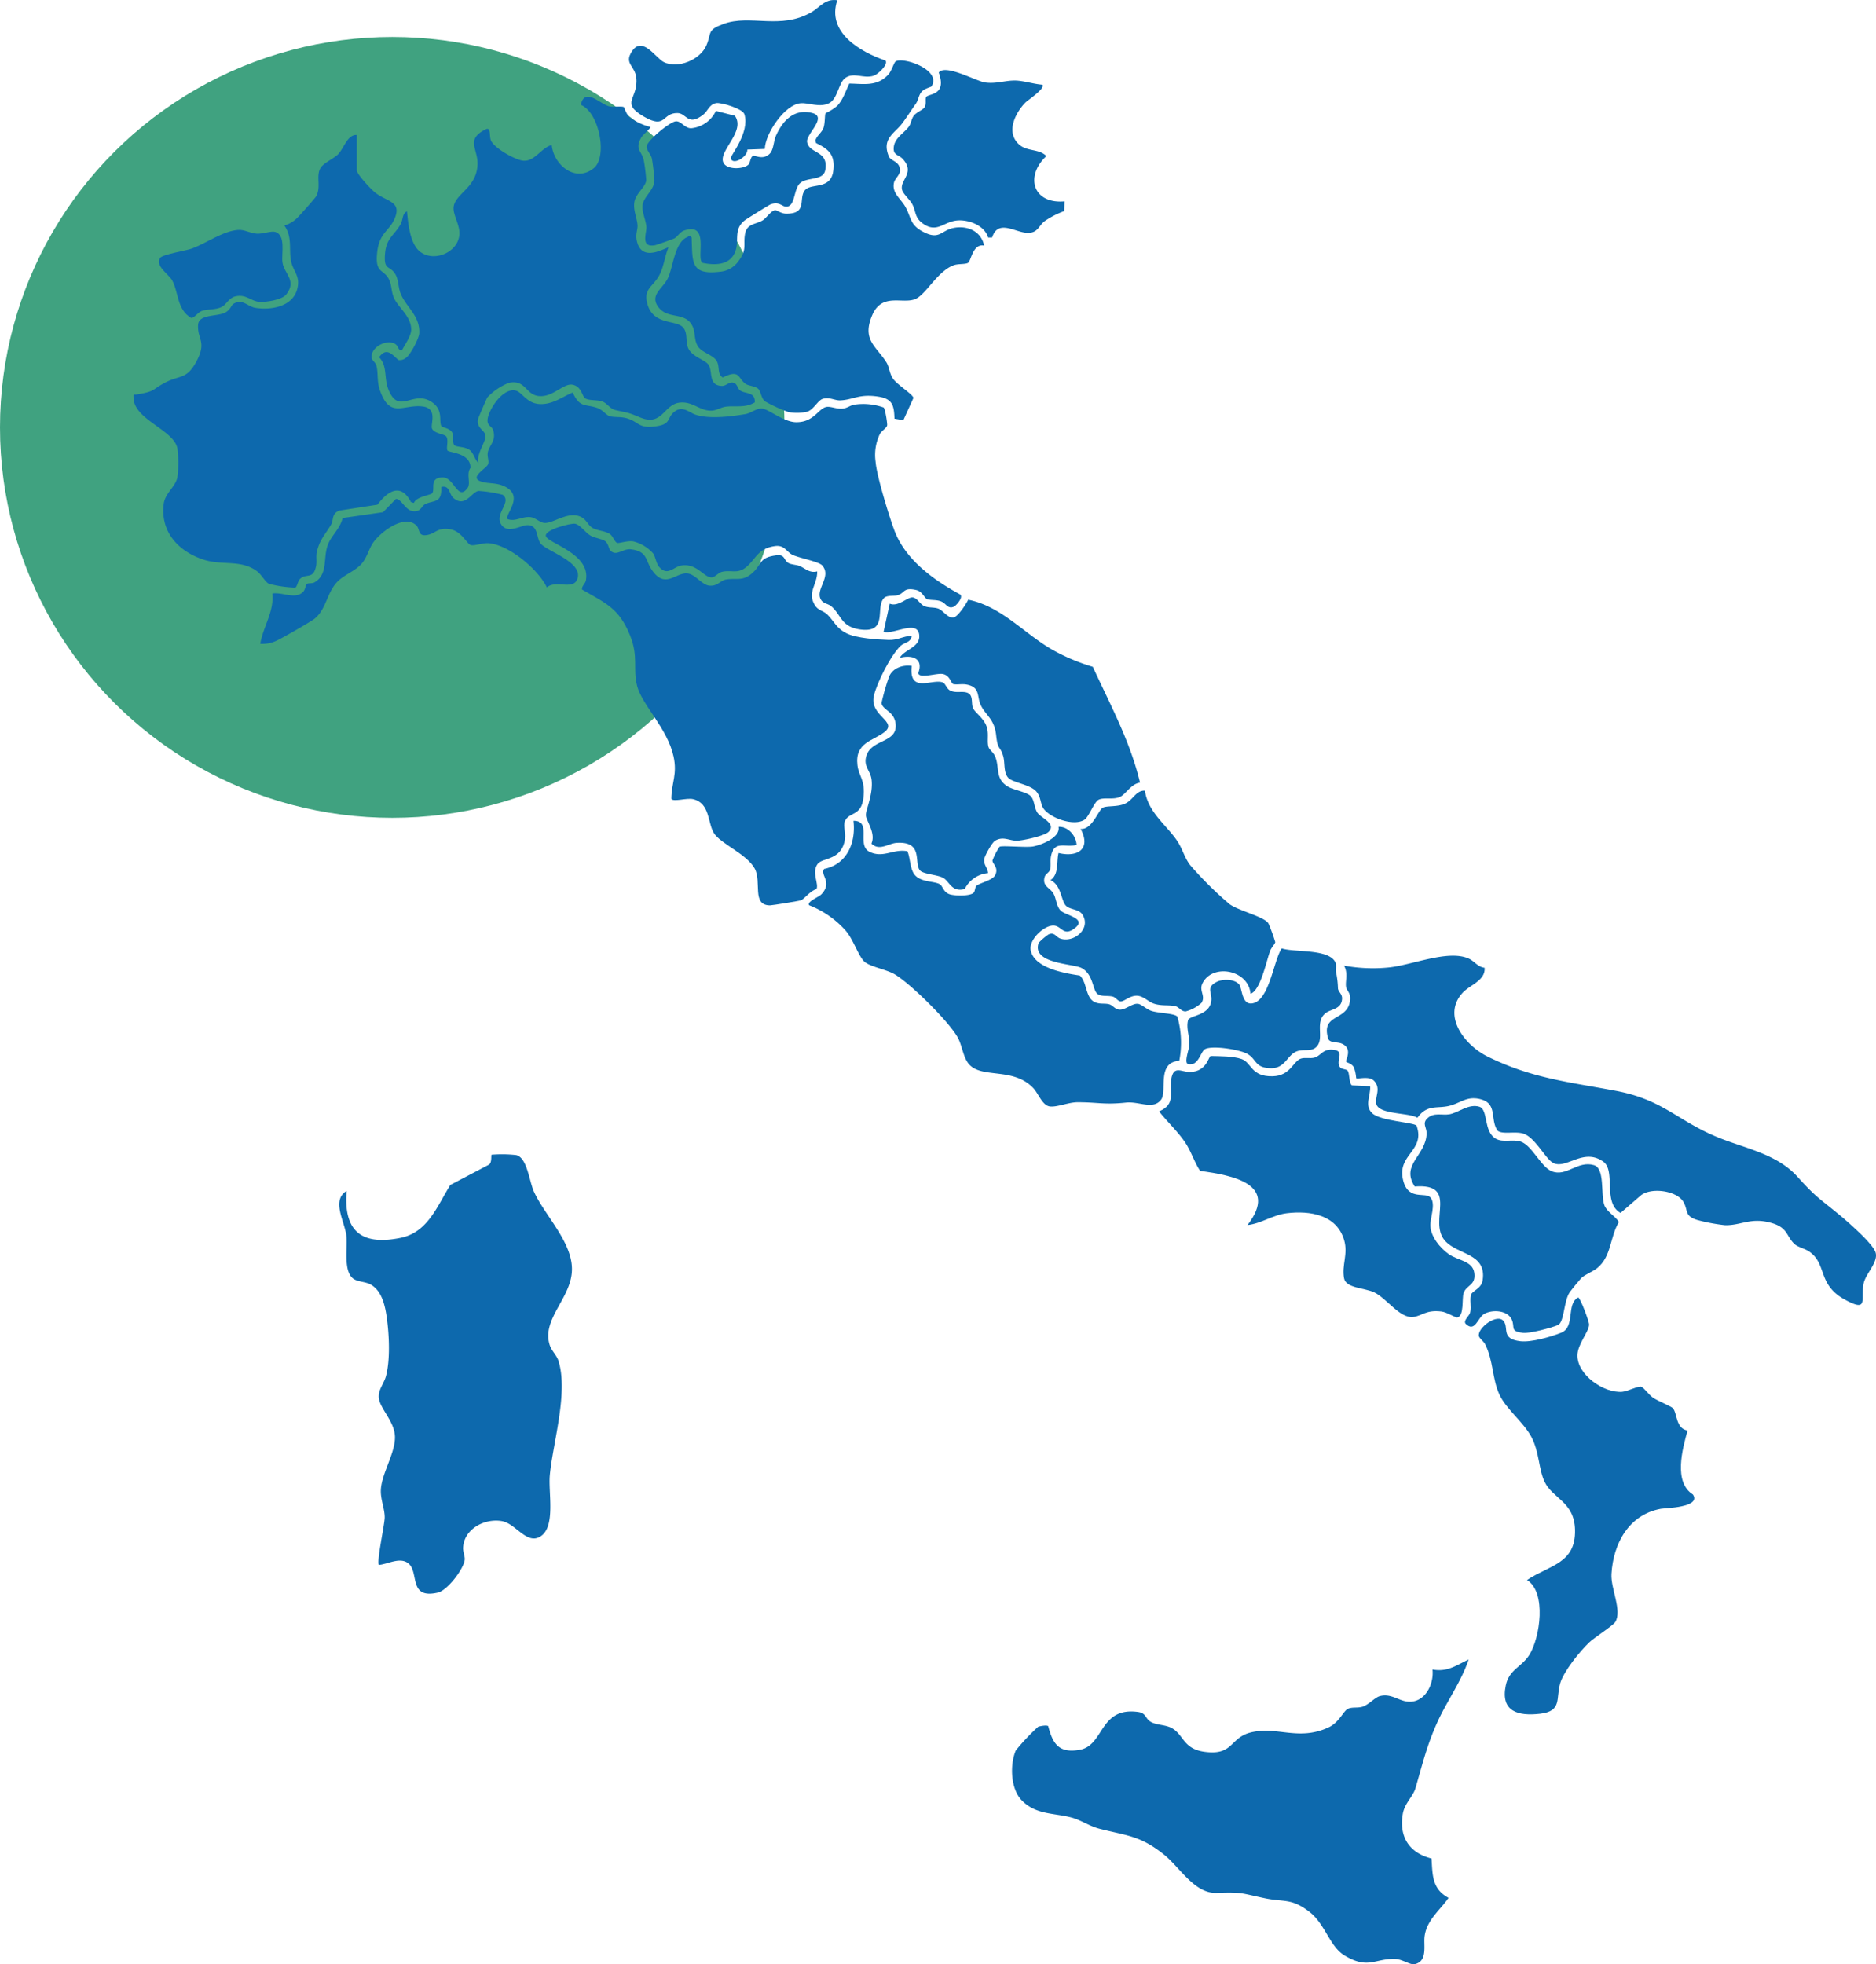
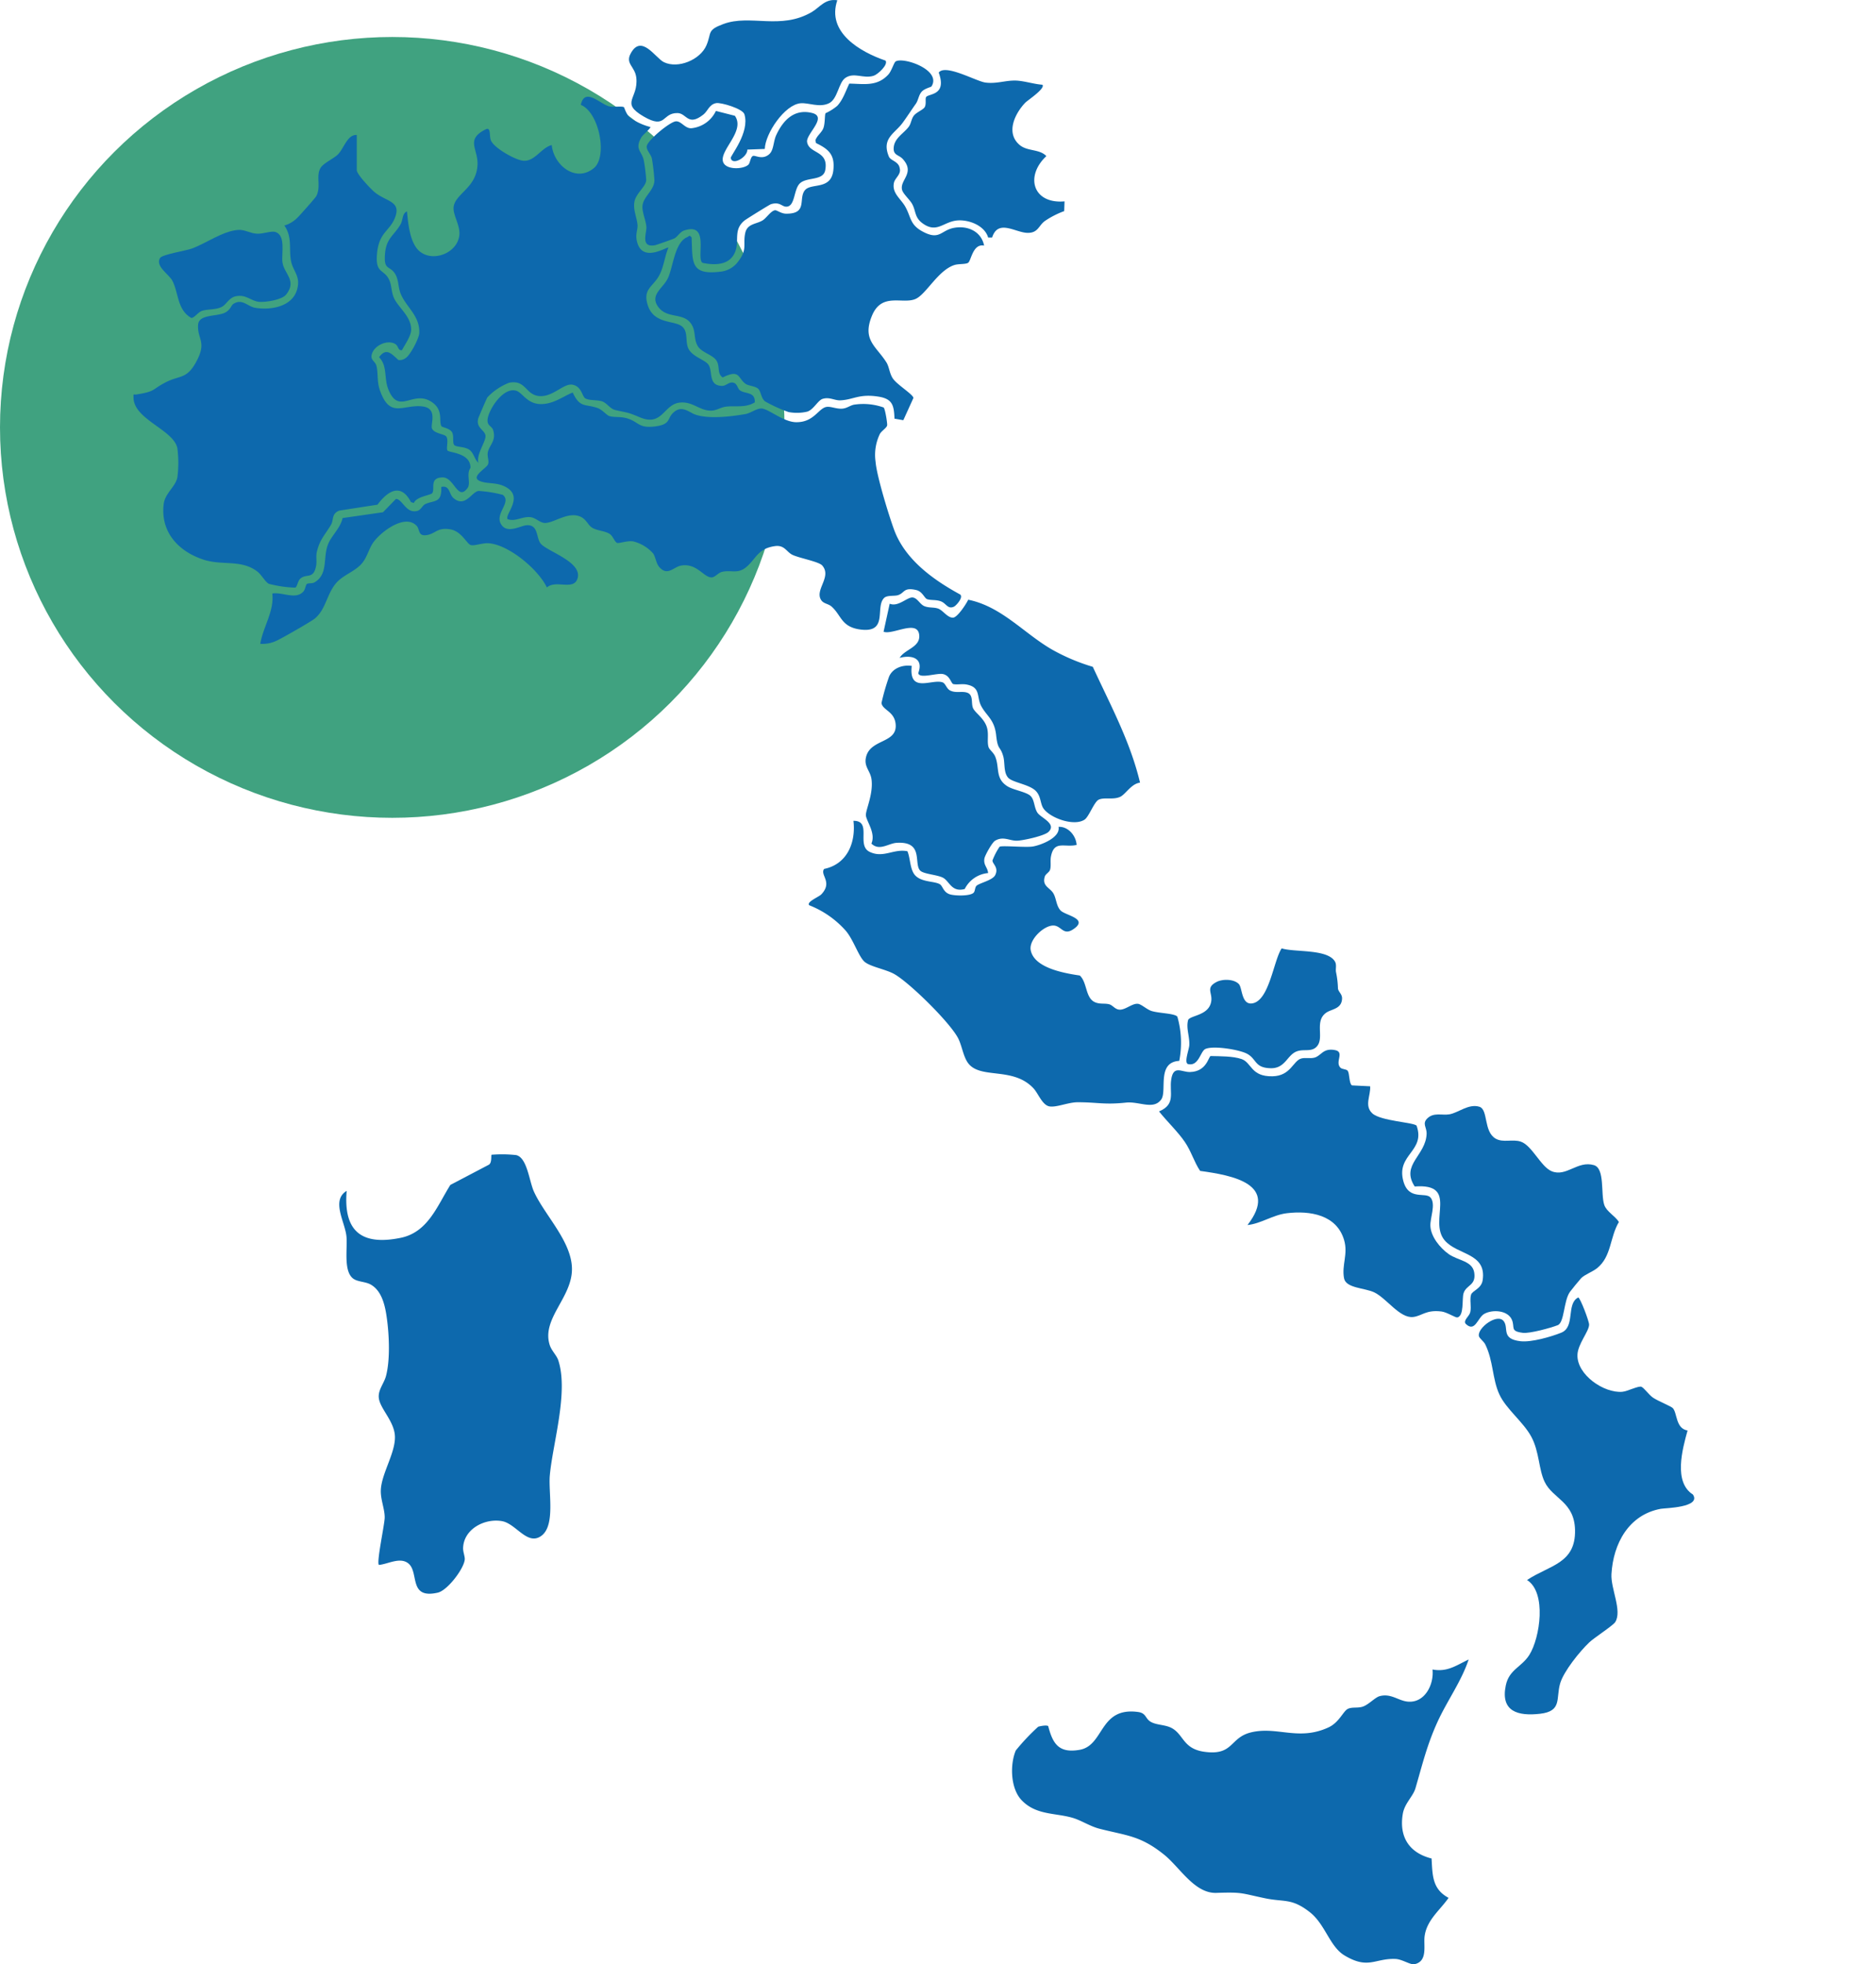
<svg xmlns="http://www.w3.org/2000/svg" id="Componente_7_1" data-name="Componente 7 – 1" width="497.39" height="520.746" viewBox="0 0 497.39 520.746">
  <defs>
    <clipPath id="clip-path">
      <rect id="Rettangolo_313" data-name="Rettangolo 313" width="462.001" height="520.746" fill="#0d69ad" />
    </clipPath>
  </defs>
  <ellipse id="Ellisse_27" data-name="Ellisse 27" cx="104" cy="103.5" rx="104" ry="103.5" transform="translate(0 9.807)" fill="#40a280" />
  <g id="Raggruppa_611" data-name="Raggruppa 611" transform="translate(35.39)" clip-path="url(#clip-path)" style="isolation: isolate">
    <g id="Raggruppa_610" data-name="Raggruppa 610">
      <g id="Raggruppa_609" data-name="Raggruppa 609" clip-path="url(#clip-path)">
        <g id="Raggruppa_608" data-name="Raggruppa 608" style="mix-blend-mode: overlay;isolation: isolate">
          <g id="Raggruppa_607" data-name="Raggruppa 607">
            <g id="Raggruppa_606" data-name="Raggruppa 606" clip-path="url(#clip-path)">
              <path id="Tracciato_245" data-name="Tracciato 245" d="M59.2,60.822v9.33c0,1.079,3.751,5.026,4.792,5.872,3.107,2.525,7.161,2.317,5.281,6.874-1.4,3.4-4.13,3.745-4.681,9.171-.583,5.723,1.851,4.1,3.264,7.283.611,1.378.5,3.111,1.2,4.664,1.172,2.591,4.493,4.8,4.572,8.286.039,1.75-1.6,3.955-2.44,5.564-1.2.141-.777-1.161-1.98-1.746-2-.973-5.077.419-5.888,2.447-.776,1.942.735,2.106,1.088,3.429.526,1.971.071,4.057.936,6.526,2.654,7.571,6.094,3.687,11.2,4.247,4.31.472,2.094,4.795,2.616,5.893.646,1.357,3.32,1.414,3.783,2.111.665,1-.107,3.081.308,3.69s6.144.565,6.1,4.6c-1.2,1.675.189,4.044-.79,5.365-2.635,3.558-3.492-2.89-6.614-2.829-3.587.07-1.933,3-2.728,4.161-.39.569-4.206.89-4.873,2.609l-.773-.226c-2.662-5.138-6.126-3.008-8.881.683L54.539,160.4c-2.1.884-1.4,2.414-2.151,3.713-1.58,2.724-3.046,3.919-3.805,7.391-.233,1.063.071,2.344-.168,3.565-.713,3.644-2.5,1.929-4.135,3.33-.8.68-.839,2.276-1.427,2.421a31.283,31.283,0,0,1-6.9-1c-.928-.351-1.992-2.423-3.144-3.294-4.332-3.277-9.294-1.453-14.41-3.183-6.576-2.222-11.286-7.33-10.386-14.7.345-2.828,3.112-4.557,3.622-7.036a29.982,29.982,0,0,0,0-7.755c-1-4.927-11.639-7.614-11.618-13.45-.056-1.159.032-.669.8-.794,5.3-.854,3.915-1.306,7.9-3.309,3.65-1.833,5.4-.7,7.941-5.387,2.872-5.3.241-5.9.47-9.746.176-2.951,5.075-2.113,7.261-3.314,1.374-.755,1.5-1.887,2.125-2.274,2.374-1.469,3.719.722,5.792,1.062,4.1.671,9.783-.272,11.074-4.86,1.025-3.644-1.152-4.791-1.65-7.762-.54-3.226.4-6.1-1.723-9.2A7.962,7.962,0,0,0,43.5,82.706c.657-.627,4.72-5.2,4.974-5.689,1.311-2.545-.146-5.253,1.1-7.426.761-1.323,3.52-2.5,4.637-3.626,1.619-1.635,2.487-5.3,4.988-5.142" transform="translate(0 -25.032)" fill="#0d69ad" />
              <path id="Tracciato_246" data-name="Tracciato 246" d="M516.947,747.684c-1.952,5.854-5.675,10.893-8.255,16.532-2.791,6.1-4.029,11.363-5.852,17.607-.633,2.168-2.881,3.995-3.354,6.772-1.04,6.1,1.685,10.361,7.625,11.848.261,4.434.146,8.1,4.509,10.436-2.287,3.3-5.767,5.841-6.352,10.16-.331,2.452.906,6.622-2.652,7.427-1.113.252-3.271-1.327-5.119-1.392-5.45-.19-7.129,2.855-13.44-.909-3.99-2.38-5.114-8.289-9.268-11.524-4.813-3.749-6.74-2.589-11.813-3.647-6.461-1.347-5.857-1.668-12.92-1.43-5.8.194-9.711-6.808-13.883-10.152-6.332-5.077-9.89-5-17.129-6.861-2.556-.657-4.863-2.253-7.212-2.917-4.649-1.314-9.658-.669-13.446-4.681-2.93-3.1-3.089-9.411-1.516-13.142a56.6,56.6,0,0,1,5.948-6.3c.621-.189,2.206-.481,2.651-.168,1.226,4.778,2.88,7.23,8.3,6.3,6.622-1.132,5.147-11.391,15.458-10.051,2.395.311,1.855,1.852,3.642,2.737,1.576.78,3.727.646,5.377,1.552,3.184,1.749,2.955,5.494,8.647,6.278,7.777,1.07,6.619-3.757,12.352-5.147,6.937-1.682,12.592,2.355,20.538-1.321,2.882-1.333,3.912-4.381,5.187-4.943,1.114-.491,2.483-.151,3.749-.516,1.654-.478,3.35-2.481,4.64-2.827,2.99-.8,4.9,1.2,7.4,1.448,4.539.454,7.033-4.531,6.6-8.509,3.962.732,6.3-1.106,9.6-2.66" transform="translate(-162.944 -307.747)" fill="#0d69ad" />
              <path id="Tracciato_247" data-name="Tracciato 247" d="M175.579,46.349c.141.087.581,1.936,1.7,2.831a16.6,16.6,0,0,0,5.309,2.424c.241.247-2.028,2.14-2.352,2.7-1.892,3.288.1,3.6.632,6.21A46.051,46.051,0,0,1,181.5,65.7c-.114,1.849-2.839,3.5-3.161,5.938-.279,2.118.67,3.918.853,5.9.112,1.213-.553,2.337-.222,4.057,1.235,6.419,8.009,1.667,8.412,2-.941,2.242-1.2,4.859-2.275,7.05-1.644,3.359-4.656,3.765-3.177,8.265,1.695,5.155,7.3,3.843,9.216,5.707,1.456,1.415.72,3.7,1.434,5.5.984,2.47,4.613,3.137,5.5,4.628,1.1,1.845-.174,5.406,3.525,5.5,1.2.032,2.048-1.432,3.374-.7.69.381.8,1.5,1.434,1.923,1.447.963,4.013.292,3.875,3.142-2.576,1.55-5,.813-7.673,1.14-1.29.158-2.424,1-3.79,1.05-3.155.115-4.924-2.511-8.456-2.122-4.235.467-4.571,6.365-10.436,3.942-3.5-1.445-2.78-1.109-6.572-1.956-1.473-.329-2.241-1.866-3.55-2.315-1.269-.435-3.333-.179-4.429-.771-.9-.487-.948-3.206-3.453-3.654-2.252-.4-4.984,3.074-8.41,3.034-4.092-.047-3.721-4.471-8.393-3.539a15.847,15.847,0,0,0-5.743,3.869c-.218.351-2.329,5.236-2.425,5.617-.638,2.549,1.765,2.99,1.926,4.549.157,1.515-2.474,4.877-1.881,7.176-1.076-.963-1.194-2.588-2.409-3.456-1.256-.9-3.6-.66-4.029-1.3-.469-.705-.016-2.22-.491-3.24-.535-1.147-2.67-1.386-2.851-1.68-.828-1.347.681-4.4-2.778-6.555-4.893-3.043-8.513,3.568-11.274-3.12-1.287-3.119-.2-6.277-2.5-8.638,1.919-2.65,3.3-.9,5.113.732a2.527,2.527,0,0,0,1.955-.53c1.187-.7,3.525-5.187,3.587-6.586.212-4.673-3.526-6.883-4.971-10.556-.614-1.56-.491-3.552-1.36-5.038-1.484-2.539-3.2-.78-2.727-5.685.385-3.981,2.447-4.655,4.121-7.609.655-1.156.368-2.83,1.679-3.38.3,3.176.78,8.571,3.462,10.672,3.679,2.883,10.08.224,10.439-4.547.191-2.527-1.8-5.283-1.527-7.341.474-3.573,6.165-5.05,6.334-11.314.111-4.136-3.313-6.6,2.365-9.323,1.219-.358.711,1.933,1.192,3.056.868,2.032,6.444,5.15,8.52,5.355,3.1.307,4.805-3.457,7.6-4.152.517,5.352,6.369,10.068,11.177,6.106,3.682-3.035,1.409-14.8-3.473-16.753,1.049-4.847,5.207-.1,7.612.4,1.117.232,3.278-.122,3.8.2" transform="translate(-45.556 -17.941)" fill="#0d69ad" />
              <path id="Tracciato_248" data-name="Tracciato 248" d="M111.08,628.558c-2.221-1.828-5.467.179-7.844.375-.678-.718,1.529-10.721,1.538-12.585.011-2.333-1.161-4.817-1.019-7.387.241-4.31,3.753-9.557,3.738-13.885-.016-4.255-4.171-7.648-4.3-10.673-.085-2.028,1.42-3.638,1.927-5.564,1.133-4.308.844-10.764.237-15.212-.438-3.211-1.229-7.3-4.3-9.03-1.445-.813-3.559-.672-4.743-1.655-2.52-2.094-1.359-8.024-1.68-11.115-.406-3.907-4.111-9.542.06-12.062-.9,10.658,3.889,14.591,14.32,12.451,7.243-1.486,9.678-8.462,13.166-14.024l10.139-5.32c.963-.467.609-2.5.786-2.68a34.138,34.138,0,0,1,6.526.09c2.932.675,3.454,6.917,4.711,9.684,2.833,6.24,9.946,13.106,10.08,20.353.143,7.685-8.1,13.257-5.91,20.267.5,1.586,1.841,2.748,2.287,4.106,2.769,8.432-1.49,22.067-2.249,30.524-.4,4.5,1.5,13.157-2.172,15.951-3.743,2.846-6.727-3.163-10.488-3.839-4.576-.821-10.129,2.059-10.326,7.07-.044,1.114.514,2.276.431,3.136-.238,2.43-4.572,8.161-7.152,8.749-7.835,1.786-4.893-5.361-7.769-7.728" transform="translate(-38.169 -214.061)" fill="#0d69ad" />
-               <path id="Tracciato_249" data-name="Tracciato 249" d="M202.981,243.128c1.591,1.582,3.239-.655,5.413-.381,4.357.548,3.787,2.832,5.407,5.3,3.6,5.482,6.4.766,9.522,1.09,2.211.229,3.849,3.118,5.906,3.253,2.2.144,2.795-1.356,4.291-1.632,2.84-.525,4.461.667,7.2-1.862,2.363-2.182,1.537-3.962,6.155-4.555,2.466-.317,1.929,1.281,3.245,2.036.784.45,2.042.419,2.948.784,1.557.628,2.565,1.972,4.691,1.446.062,3.467-2.724,5.509-.653,8.915.948,1.559,2.258,1.442,3.343,2.518,1.851,1.833,2.345,3.627,5.134,5,2.565,1.259,8.049,1.632,11.087,1.729,2.549.082,3.792-1.02,6.141-1.094-.254,1.889-1.932,1.7-2.938,2.651-2.649,2.512-6.273,9.778-7.084,13.181-1.3,5.447,6.479,6.81,2.767,9.7-3.019,2.349-7.87,2.746-7.128,8.8.361,2.944,2.128,3.908,1.587,8.581-.588,5.086-3.9,3.653-4.949,6.292-.5,1.243.338,3,.034,4.778-.98,5.753-6,4.669-7.3,6.566-1.585,2.3.531,5.352-.282,6.629-1.5.314-3.16,2.525-4.032,2.92-.382.172-7.715,1.358-8.268,1.352-4.918-.056-2.1-6.291-4.057-9.8-2.168-3.9-9.068-6.508-10.836-9.424-1.6-2.633-1-7.9-5.464-8.928-1.748-.4-5.2.8-5.78-.087.061-4.45,1.633-6.424.585-11.251-1.612-7.425-8.321-13.6-9.639-18.616-1.231-4.685.442-7.743-1.924-13.538-2.92-7.151-6.369-8.4-12.715-12.084-.07-.974.869-1.484,1.044-2.406,1.353-7.138-10.215-9.862-10.617-11.769-.354-1.682,6.506-3.389,7.636-3.266,1.423.155,2.825,2.385,4.219,3.169,1.248.7,3.027.814,3.876,1.452.887.666.9,2.031,1.435,2.558" transform="translate(-76.476 -97.114)" fill="#0d69ad" />
              <path id="Tracciato_250" data-name="Tracciato 250" d="M206.672,181.879c2.333-2.289,4.2-.184,5.982.426,3.553,1.214,9.419.512,13.224-.148,1.469-.255,2.987-1.559,4.352-1.474,1.8.113,5.751,3.584,9.1,3.626,4.787.061,5.9-3.734,8.112-4.062,1.081-.161,2.632.6,4.158.468,1.3-.111,2.147-.931,3.226-1.069a16.1,16.1,0,0,1,7.709.763c.417.363,1.024,4.273.934,4.746-.131.685-1.473,1.433-1.931,2.271a12.8,12.8,0,0,0-1.133,7.38c.288,3.738,3.516,14.219,4.908,18.013,2.912,7.934,10.415,13.3,17.521,17.169.923.784-1.106,2.981-1.658,3.231-1.643.743-2.015-.85-3.411-1.4-1.314-.516-2.657-.239-3.691-.592-.727-.249-1.238-2.035-2.882-2.417-3.391-.79-3.026.717-4.788,1.333-1.015.354-2.95-.044-3.757.776-2.424,2.462,1.189,9.284-6.2,8.362-5.18-.645-5.075-3.788-7.74-6.121-.811-.71-2.028-.728-2.66-1.6-1.979-2.74,2.892-6.222.2-9.275-.891-1.011-6.013-1.932-7.859-2.8-1.625-.765-2.088-2.685-4.676-2.322-4.445.624-4.95,3.217-7.413,5.4-2.418,2.14-4.049.836-6.581,1.416-1.06.242-1.845,1.448-2.768,1.475-2.089.063-3.853-3.755-7.96-3.159-2.171.315-3.637,2.919-5.878.48-.9-.978-1.006-2.635-1.67-3.657a10.418,10.418,0,0,0-5.324-3.216c-1.536-.22-3.64.548-4.182.418-.671-.161-1.116-1.719-1.915-2.308-1.309-.966-3.56-.86-4.937-1.851-1.184-.854-1.535-2.7-3.993-3.12-3-.517-6.2,2.024-8.4,1.981-1.243-.025-2.385-1.366-3.771-1.535-2.162-.265-4.006,1.287-6.08.521-.875-1.245,4.8-6.223-1.063-8.8-2.171-.953-4.311-.527-6.2-1.262-2.831-1.1,1.635-3.344,2.075-4.478.355-.917-.287-2.023-.054-3.184.388-1.933,2.308-3.027,1.4-5.9-.359-1.137-1.817-1.111-1.41-3.173.533-2.7,4.2-8.239,7.532-7.243,1.693.507,2.856,3.5,6.509,3.538,3.323.034,5.8-1.968,8.469-3.066,1.952,4.184,3.288,2.955,6.587,4.113,1.3.455,2.37,1.912,3.184,2.147,1.363.394,2.927.059,4.72.611,3.1.954,2.934,2.683,7.386,2.116,4.122-.524,3.143-2.022,4.7-3.554" transform="translate(-63.648 -72.382)" fill="#0d69ad" />
              <path id="Tracciato_251" data-name="Tracciato 251" d="M308.368,34.125c-.118.187-1.845.549-2.6,1.4-.826.926-.868,2.24-1.57,3.225-1.172,1.643-2.349,3.482-3.493,5.037-2.1,2.862-5.654,4.108-3.623,8.96.461,1.1,2.607,1.236,2.864,3.093.429,1.6-1.25,2.542-1.53,3.817-.6,2.762,1.818,4.223,3.016,6.372,1.572,2.819,1.172,4.744,4.612,6.583,4.452,2.381,4.79-.272,8.129-.959,3.7-.76,7.4.877,8.146,4.672-3.008-.6-3.422,4.018-4.245,4.559-.67.44-2.529.229-3.663.6-4.3,1.41-7.437,7.7-10.228,8.965-3.4,1.545-8.968-1.84-11.577,4.418-2.708,6.5,1.1,8.1,3.816,12.427.741,1.182.777,2.817,1.664,4.2,1.069,1.667,5.235,4.142,5.5,5.2l-2.684,5.918-2.343-.4c-.14-3.506-.491-5.26-4.276-5.852-5.174-.81-6.642.856-10.122.987-1.49.056-2.82-.946-4.648-.391-1.276.387-2.4,2.867-4.081,3.387a11.943,11.943,0,0,1-4.967.108,38.008,38.008,0,0,1-6.226-2.833c-1.055-.817-1.071-2.58-1.775-3.29-.784-.791-2.664-.811-3.425-1.377-2.056-1.533-1.427-3.948-6.034-1.668-1.529-1.076-.694-2.778-1.56-4.331-.955-1.713-3.981-2.189-5.056-4.007-1.192-2.018-.358-4.086-1.9-6.1-2.142-2.8-6.2-1.08-8.551-4.245-2.381-3.206,1.264-4.943,2.534-7.62,1.43-3.01,1.757-9.44,5.115-10.89.6-.26.555-.694,1.176.088.289,6.423-.422,10,7.449,9.078a6.651,6.651,0,0,0,5.058-2.935c2.324-3.109,1.063-4.339,1.716-7.347.55-2.525,3-2.314,4.641-3.356,1-.637,2.123-2.457,3.212-2.661.511-.1,1.61.891,2.956.906,5.877.064,3.181-4.031,5.029-6.24,1.655-1.978,6.937.066,7.52-5.28.443-4.052-1.175-5.562-4.586-7.194l-.17-.723c.4-1.271,1.658-2.021,2.116-3.246.476-1.27.32-3.535.579-3.957a13.7,13.7,0,0,0,3.109-1.956c1.535-1.658,2.222-3.906,3.18-5.888,3.785.049,7.371.866,10.368-2.422.833-.915,1.471-3.14,1.9-3.432,1.932-1.319,12.312,2.184,9.527,6.6" transform="translate(-96.788 -11.214)" fill="#0d69ad" />
              <path id="Tracciato_252" data-name="Tracciato 252" d="M330.429,377.892c.833,1.921.621,5.076,2.228,6.569,1.793,1.668,4.99,1.352,6.36,2.17.79.471.911,2.13,2.652,2.678,1.319.416,5.376.522,6.307-.418.431-.436.309-1.429.793-1.866.8-.723,4.245-1.436,4.929-2.8,1.035-2.069-.783-2.986-.711-3.913a17.5,17.5,0,0,1,1.875-3.613c.594-.388,6.94.251,8.832-.071,2.154-.366,7.371-2.368,6.8-5.206,2.6-.135,4.661,2.412,4.795,4.794-3.2.752-5.955-1.318-6.805,3.064-.225,1.159.075,2.47-.232,3.5-.214.717-1.18,1.111-1.4,1.818-.8,2.547,1.352,2.911,2.269,4.458.8,1.345.743,3.257,1.887,4.511,1.2,1.319,7.261,2.109,3.736,4.761-2.786,2.1-3.333-.323-5.173-.7-2.525-.521-6.989,3.57-6.459,6.461.884,4.822,9.134,6.16,13.021,6.748,2.028,1.875,1.423,6.008,4.089,7.107,1.349.557,2.542.191,3.736.527.944.266,1.538,1.4,2.78,1.42,1.557.031,3.3-1.7,4.782-1.556.9.085,2.311,1.436,3.51,1.86,1.912.677,6.251.63,6.971,1.559a25.011,25.011,0,0,1,.5,11.714c-6.051.345-3.164,8-4.784,10.235-2.064,2.85-5.83.455-9.312.822-5.84.616-7.571-.1-12.847-.091-2.515.005-5.543,1.4-7.435,1.106-1.931-.3-3-3.453-4.285-4.815-5.21-5.545-13.231-2.605-16.826-6.1-1.718-1.669-1.97-4.793-3.082-7.048-2.042-4.141-12.929-14.843-16.989-17.131-2.253-1.27-6.411-1.942-7.91-3.285-1.571-1.407-2.952-5.948-5.036-8.293a25.225,25.225,0,0,0-9.605-6.662c-.813-.886,2.544-2.179,3.223-2.9,3.088-3.27-.453-5.13.731-6.728,6.088-1.249,8.448-6.957,7.774-12.756,5.045-.014.663,6.483,4.292,8.229,3.655,1.759,6.325-.894,10.027-.162" transform="translate(-125.231 -152.22)" fill="#0d69ad" />
-               <path id="Tracciato_253" data-name="Tracciato 253" d="M579.564,433.8c.243,3.4-3.945,4.568-5.827,6.625-5.6,6.122.626,13.957,6.563,16.892,11.784,5.825,21.585,6.752,34.071,9.112,12.335,2.332,16.006,7.632,26.344,12.04,7.41,3.16,16.151,4.478,21.788,10.732,4.828,5.357,5.608,5.582,10.887,9.906,2.272,1.862,8.852,7.589,9.769,10,.983,2.589-2.558,5.727-3.1,8.327-.883,4.236,1.412,7.789-4.874,4.4-7.513-4.047-4.721-9.466-9.579-12.813-1.1-.756-3.011-1.17-3.885-1.98-2.225-2.062-1.687-4.342-6.129-5.6-5.481-1.552-7.989.689-12.285.6a49.534,49.534,0,0,1-7.229-1.343c-3.6-1.052-2.482-2.446-3.769-4.761-1.712-3.08-8.547-3.976-11.287-1.827l-5.42,4.679c-4.8-2.68-1.2-11.164-4.558-13.574-5.237-3.753-9.668,1.946-13.185.391-2-.885-4.666-6.472-7.732-7.729-2.2-.9-5.707.239-7.116-.881-2.078-2.995.046-7.113-4.462-8.331-3.652-.986-5.288,1-8.4,1.755-3.237.78-5.816-.471-8.4,3.147-2.376-1.437-10.515-.781-10.951-3.854-.27-1.909,1.293-3.853-.492-5.868-1.337-1.51-4.418-.4-4.808-.786a10.345,10.345,0,0,0-.606-2.86c-.635-1.11-1.868-1.232-2.034-1.46-.3-.419,1.936-3.524-1.25-4.853-1.165-.485-3.131-.124-3.521-1.274-2.026-6.76,5.1-4.554,5.78-10.113.264-2.155-.9-2.505-1.059-3.722-.2-1.537.6-3.506-.523-5.556a42.407,42.407,0,0,0,11.448.525c6.286-.508,16.033-4.871,21.6-2.4,1.523.677,2.4,2.235,4.224,2.446" transform="translate(-221.329 -177.235)" fill="#0d69ad" />
              <path id="Tracciato_254" data-name="Tracciato 254" d="M510.224,477.719c.458.444,1.516.349,1.879.775.59.694.329,3.324,1.159,3.909l4.83.237c.174,2.454-1.619,5.131.56,7.169,2.2,2.061,11.117,2.391,11.755,3.283,2.4,6.815-5.41,7.564-3.534,14.623,1.43,5.383,5.952,2.8,7.263,4.464,1.408,1.786-.18,5.39-.077,7.495.139,2.876,2.6,5.851,4.857,7.452,2.472,1.752,6.339,1.766,6.785,4.976.477,3.431-2.141,3.126-2.851,5.424-.454,1.468.2,5.973-1.625,6.385-.519.118-2.766-1.385-4.2-1.567-4.137-.527-5.223,1.2-7.544,1.457-3.543.39-7.039-4.972-10.309-6.532-2.528-1.206-7.5-1.076-8-3.723-.675-3.533,1.122-6.385.012-10.147-1.983-6.723-9.047-7.835-15.159-7.113-3.738.441-6.87,2.774-10.454,3.136,8.413-10.895-3.946-13.169-12.566-14.352-1.676-2.519-2.274-5.064-4.051-7.679-1.821-2.679-4.78-5.492-6.837-8.091,4.547-1.915,2.684-4.937,3.233-8.492.6-3.876,2.743-1.9,4.975-1.95,4.45-.1,4.9-4.1,5.472-4.239,2.431.062,5.923.006,8.2.8,2.738.955,2.416,4.687,8.216,4.568,4.828-.1,5.437-4.1,7.594-4.707,1.092-.308,2.339.066,3.5-.23,1.813-.463,2.232-2.62,5.446-2.012,2.677.506-.1,3.159,1.472,4.682" transform="translate(-190.208 -194.658)" fill="#0d69ad" />
              <path id="Tracciato_255" data-name="Tracciato 255" d="M661.551,619.847c-1.38,4.967-3.771,13.691,1.423,16.975,2.28,3.458-7.363,3.575-8.5,3.782-8.506,1.55-12.632,9.209-13.1,17.3-.225,3.87,2.885,9.719,1.006,12.725-.587.94-5.52,4.1-6.88,5.382-2.492,2.358-6.813,7.687-7.74,10.92-1.137,3.966.577,7.336-5.315,8.013-5.828.671-10.525-.576-9.091-7.5.884-4.267,4.2-4.842,6.263-8.128,2.818-4.491,4.625-16.533-.627-19.831,5.937-3.942,12.937-4.327,12.728-13.274-.175-7.509-5.89-8.243-8.054-12.738-1.6-3.316-1.4-7.975-3.522-11.94s-6.658-7.308-8.482-11.244c-1.905-4.111-1.588-8.962-3.762-13.3-.4-.794-1.5-1.54-1.656-2.129-.565-2.115,4.966-6.329,6.632-3.912,1.287,1.866-.793,4.634,4.394,5.23,2.862.329,8.062-1.165,10.788-2.259,3.811-1.53,1.232-7.663,4.51-9.342.557.134,2.9,6.336,2.886,7.206-.036,1.837-3.013,5.12-3.094,8.037-.146,5.27,7.024,10.168,11.873,9.767,1.4-.115,4.386-1.679,5.12-1.316s1.965,2.136,3.04,2.871c1.293.885,4.767,2.267,5.238,2.76,1.235,1.295.716,5.423,3.926,5.945" transform="translate(-249.512 -240.613)" fill="#0d69ad" />
-               <path id="Tracciato_256" data-name="Tracciato 256" d="M435.89,356.229c.793,5.663,5.56,8.981,8.445,13.153,1.532,2.217,1.953,4.481,3.546,6.584a97.763,97.763,0,0,0,10.441,10.351c2.551,1.818,9.326,3.34,10.324,5.137a44.921,44.921,0,0,1,1.8,4.934c-.091.5-1.06,1.462-1.379,2.341-.98,2.7-2.574,10.548-5.183,11.343-.553-6.447-10.257-8.137-12.788-2.647-.883,1.916.971,3.29-.225,5.085a10.322,10.322,0,0,1-4.135,2.247c-1.168.095-1.751-1.105-2.7-1.357-1.71-.456-3.617-.005-5.711-.684-1.492-.484-2.761-1.946-4.346-2.1-2.071-.2-3.643,1.67-4.652,1.487-.6-.109-1.227-1.069-1.927-1.26-1.341-.365-3.035.073-4.08-.714-1.329-1-1.084-5.3-4.282-6.914-2.309-1.164-13.24-1.1-11.325-6.643a15.992,15.992,0,0,1,2.624-2.234c1.617-.7,1.938.7,3.143,1.106,3.589,1.213,8.232-2.656,5.839-6.375-.983-1.528-3.412-1.224-4.468-2.46-1.2-1.4-1.178-5.389-4-6.655,2.289-1.572,1.551-4.7,2.127-7.2,5.071,1.23,8.721-1.073,5.862-6.388,3.049.28,4.634-4.88,5.864-5.606.991-.585,3.836-.159,5.868-1.063,2.231-.992,2.914-3.579,5.319-3.467" transform="translate(-167.722 -146.623)" fill="#0d69ad" />
              <path id="Tracciato_257" data-name="Tracciato 257" d="M617.647,547.644c-1.672,2.377-1.419,8.078-3.213,8.787-1.832.724-7.416,2.246-9.219,2.029-3.539-.427-2.041-1.429-2.947-3.494-1.11-2.531-5.181-2.75-7.341-1.516-1.728.987-2.413,5.082-4.937,2.58-.614-.957,1.007-1.935,1.26-3.058.335-1.5-.2-3.268.2-4.6.343-1.13,2.736-1.554,3.084-3.866,1.1-7.317-6.79-6.6-10.116-10.617-4.318-5.217,3.912-15.115-7.9-14.226-3.8-5.828,3-8.151,3.16-14.039.042-1.625-1.254-2.631.192-4.022,1.729-1.664,3.889-.734,5.862-1.073,2.327-.4,5.057-2.87,7.915-2.011,2.425.729,1.059,6.591,4.346,8.467,2.008,1.146,4.451.045,6.668.795,2.947,1,5.311,6.658,8.155,7.835,3.912,1.617,6.845-2.889,11.215-1.613,2.971.867,1.753,7.664,2.754,10.572.609,1.769,2.914,2.933,3.869,4.5-2.444,4.107-1.922,9.107-5.76,12.223-1.255,1.018-3.266,1.681-4.254,2.677-.331.334-2.754,3.321-3,3.664" transform="translate(-236.82 -205.118)" fill="#0d69ad" />
              <path id="Tracciato_258" data-name="Tracciato 258" d="M360.434,269.786c8.811,1.775,14.691,8.847,22.174,13.188a52.42,52.42,0,0,0,10.861,4.6c4.638,10.086,9.925,19.774,12.52,30.708-2.357.287-3.818,3.115-5.3,3.775-1.877.834-4.2.04-5.659.739-1.209.58-2.585,4.531-3.759,5.3-2.8,1.838-9.048-.407-10.861-2.933-.924-1.287-.626-3.339-2.154-4.777-1.781-1.678-6.11-2.158-7.238-3.424-1.253-1.406-.806-3.934-1.289-5.643-.824-2.91-1.44-1.451-1.883-5.583-.455-4.241-2.52-5.06-3.962-7.765-1.3-2.433-.031-4.973-3.892-5.7-1.213-.229-2.56.1-3.5-.116-.616-.141-.857-2.295-2.791-2.667-1.635-.314-6.263,1.353-6.511-.254,1.474-3.91-1.668-4.906-4.933-4.028,1.324-2.294,5.505-2.795,5.188-6.049-.412-4.236-7.054.04-9.451-.88l1.622-7.434c2.27.938,4.654-1.783,6.081-1.655,1.244.112,1.942,1.816,3.091,2.294,1.232.512,2.475.256,3.626.639,1.332.444,2.476,2.453,3.986,2.419,1.154-.026,3.457-3.54,4.037-4.754" transform="translate(-139.118 -110.796)" fill="#0d69ad" />
              <path id="Tracciato_259" data-name="Tracciato 259" d="M342.113,299.988c-.812,7.414,5.374,3.364,8.175,4.352.819.289,1.026,1.7,2.073,2.194,1.459.685,2.967.117,4.3.494,1.948.549,1.111,2.794,1.713,4.152.571,1.289,3.1,2.772,3.739,5.324.438,1.764-.061,3.539.361,4.971.215.728,1.309,1.436,1.758,2.507,1.245,2.969-.061,5.836,3.274,7.923,1.528.956,4.887,1.46,6.041,2.488s.963,3.09,1.894,4.5c.9,1.37,5.206,2.921,2.928,5.1-1.109,1.058-6.7,2.278-8.335,2.328-1.964.059-3.643-1.3-5.842.021-.761.455-2.658,3.832-2.807,4.7-.3,1.775.857,2.328.98,3.858a7.707,7.707,0,0,0-6.2,4.225c-3.347.919-4.009-1.855-5.548-2.866-1.4-.918-5.3-1.036-6.252-2.01-1.811-1.846,1.06-7.813-6.24-7.366-2.2.135-4.577,2.271-6.7.2,1.217-2.761-1.324-5.913-1.46-7.463-.12-1.371,1.994-5.58,1.495-9.524-.288-2.275-1.974-3.3-1.511-5.717,1-5.23,8.577-3.679,7.88-9.148-.417-3.267-3.463-3.527-3.73-5.416a59.338,59.338,0,0,1,2.021-7.024c.992-2.287,3.665-3.164,5.992-2.81" transform="translate(-135.775 -123.444)" fill="#0d69ad" />
              <path id="Tracciato_260" data-name="Tracciato 260" d="M278.508.07c-2.906,8.52,6.055,13.69,12.795,16,.749,1.087-2.059,3.671-3.166,4.018-2.733.856-5.123-1.007-7.464.541-1.874,1.239-2.028,5.662-4.421,6.772-2.563,1.189-5.289-.208-7.481-.026-4.2.35-9.368,7.986-9.491,12.113l-4.629.17c.118,1.929-3.973,4.385-4.4,2.251-.122-.613,5.1-6.758,3.628-11.616-.447-1.48-6.229-3.192-7.493-2.954-1.88.355-2.183,2.088-3.4,3.044-4.129,3.238-4.388-.365-6.843-.407-4.2-.071-2.946,4.427-8.974.911-6.367-3.713-1.323-4.66-1.959-10.306-.33-2.926-2.916-3.657-1.535-6.307,2.845-5.458,6.6,1.1,8.842,2.2,3.749,1.835,9.652-.613,11.292-4.458,1.44-3.376.035-3.992,4.482-5.647,7.154-2.663,15.181,1.679,23.468-3.188,2.065-1.213,3.548-3.623,6.749-3.109" transform="translate(-91.899 0)" fill="#0d69ad" />
              <path id="Tracciato_261" data-name="Tracciato 261" d="M381.969,35.459c.874.98-3.944,4.131-4.554,4.771-2.743,2.875-5.274,8.048-1.437,11.232,2.05,1.7,5.211.985,7.04,2.916-5.753,5.387-3.523,12.749,4.82,12l-.091,2.582a23.408,23.408,0,0,0-5.112,2.615c-1.714,1.257-1.778,3.168-4.564,3.153-3.229-.017-7.845-3.777-9.437,1.244h-1.046c-.924-3.167-5.021-4.737-8.03-4.546-3.78.239-5.484,3.537-9.3.817-2.228-1.586-1.776-3.255-2.824-5.173-.634-1.16-2.412-2.676-2.678-3.764-.643-2.624,3.549-4.441.2-8.15-1.015-1.123-2.482-.954-2.421-2.84.086-2.675,2.585-3.86,3.972-5.686.657-.864.695-2.058,1.338-2.927.74-1,2.582-1.6,2.957-2.381.418-.876.054-2.146.333-2.59.618-.98,5.589-.328,3.348-6.493,1.75-2.372,9.909,2.3,12.348,2.634,2.919.4,5.249-.568,7.958-.522,2.2.036,4.929.956,7.189,1.107" transform="translate(-140.983 -12.994)" fill="#0d69ad" />
              <path id="Tracciato_262" data-name="Tracciato 262" d="M257.423,64.238c.465-.446.514-1.916,1.159-2.3.578-.341,2.462,1.154,4.345-.464,1.247-1.07,1.082-3.347,1.869-5.058,1.867-4.062,4.864-7.054,9.517-5.891,4.214,1.053-1.633,5.573-1.326,7.673.473,3.23,5.788,2.179,4.815,7.475-.531,2.893-4.784,1.773-6.678,3.47-1.769,1.586-1.217,6.285-3.719,6.222-1.121-.028-1.7-1.386-4.021-.645-.388.124-6.454,3.9-6.931,4.275-2.935,2.328-1.54,5-2.347,7.783-1.179,4.066-5.281,4.236-8.855,3.475-1.769-1.231,2.031-10.809-4.794-8.592-1.235.4-1.758,1.646-2.672,2.123-.39.2-4.772,1.743-5.162,1.81-3.939.671-2.091-3.341-2.245-4.946-.162-1.682-1.115-3.779-1.044-5.319.121-2.641,3.137-4.2,3.173-6.956a54.627,54.627,0,0,0-.664-5.763c-.24-1.089-1.466-2.2-1.372-3.233.142-1.561,6.119-6.5,7.709-6.631,1.549-.129,2.508,2.164,4.438,1.787a8.044,8.044,0,0,0,6.192-4.548l5.031,1.285c2.85,4.052-4.072,9.084-3.14,12.18.676,2.247,5.4,2.047,6.723.783" transform="translate(-94.392 -20.576)" fill="#0d69ad" />
              <path id="Tracciato_263" data-name="Tracciato 263" d="M98.564,229.617c-3.113-3.257-9.555,1.688-11.5,4.481-1.157,1.663-1.581,3.865-3,5.526-1.8,2.108-4.816,2.994-6.679,5.05-2.648,2.923-2.784,7.117-5.856,9.605-.933.755-8.952,5.366-10.142,5.852a8.52,8.52,0,0,1-4.261.8c.771-4.552,3.73-8.6,3.194-13.328,2.639-.484,6.194,1.756,8.255-.548.506-.565.583-1.765.927-2,.4-.275,1.382-.058,1.973-.4,3.793-2.2,2.165-6.591,3.667-10.215.944-2.278,3.211-4.156,3.815-6.849l10.718-1.544,3.426-3.528c1.74,0,2.675,4.077,5.758,3.139.887-.27,1.272-1.417,2-1.758,2.351-1.107,4.467-.159,4.25-4.552,2.312-.535,2.036,1.891,3.212,2.915,3.128,2.726,4.848-1.623,6.675-1.863a33.35,33.35,0,0,1,6.417,1.033c2.422,1.851-1.914,4.79-.588,7.516,1.523,3.13,5.309.608,7,.535,3.076-.133,2.425,3.305,3.624,4.844,1.617,2.075,11,4.8,9.829,9.162-.944,3.509-5.808.335-8.156,2.514-2.285-4.82-10.152-11.394-15.5-11.74-1.579-.1-3.715.756-4.675.485-1.068-.3-2.453-3.692-5.47-4.174-3.333-.533-3.826,1.045-5.962,1.485-2.677.551-1.984-1.431-2.946-2.437" transform="translate(-23.513 -90.25)" fill="#0d69ad" />
              <path id="Tracciato_264" data-name="Tracciato 264" d="M488.376,436.793c.9.993.651,5.51,3.506,5.088,4.551-.673,5.652-11.355,7.819-14.588,3.437,1.093,12.161.088,14.133,3.5.526.912.078,1.971.3,2.9a24.167,24.167,0,0,1,.492,4.253c.118.9,1.134,1.453,1.088,2.657-.111,2.83-2.8,2.722-4.267,3.792-3.084,2.249-.421,6.537-2.362,8.834-1.449,1.714-3.529.595-5.508,1.423-2.464,1.029-2.961,4.488-6.77,4.415-4.361-.084-3.679-2.469-6.321-3.856-2.1-1.1-9.014-2.208-11.037-1.23-1.306.631-1.721,4.589-4.517,4-1.227-.257.233-3.88.279-5.053.1-2.436-.914-4.481-.3-6.688.767-1.261,5.7-1.149,6.139-5.1.238-2.158-1.507-3.445,1.4-4.945,1.656-.853,4.688-.771,5.926.592" transform="translate(-195.279 -175.874)" fill="#0d69ad" />
              <path id="Tracciato_265" data-name="Tracciato 265" d="M11.768,111.023c.584-.947,6.935-1.943,8.429-2.493,3.678-1.352,8.145-4.588,12.162-4.943,1.891-.167,3.22.92,5.171,1,1.555.061,3.658-.756,4.681-.492,3.04.783,1.666,5.859,2.022,8.152.467,3,3.9,4.8.957,8.488-1.1,1.381-5.308,2.039-7.057,1.923-2.245-.147-3.51-2.1-6.342-1.477-1.787.4-2.388,2.134-3.624,2.789-1.64.871-3.738.534-5.315,1.082-1.073.372-2.073,1.982-2.834,1.852-3.789-2.179-3.3-6.764-5.029-9.935-.9-1.646-4.551-3.787-3.221-5.942" transform="translate(-4.725 -42.629)" fill="#0d69ad" />
            </g>
          </g>
        </g>
      </g>
    </g>
  </g>
</svg>